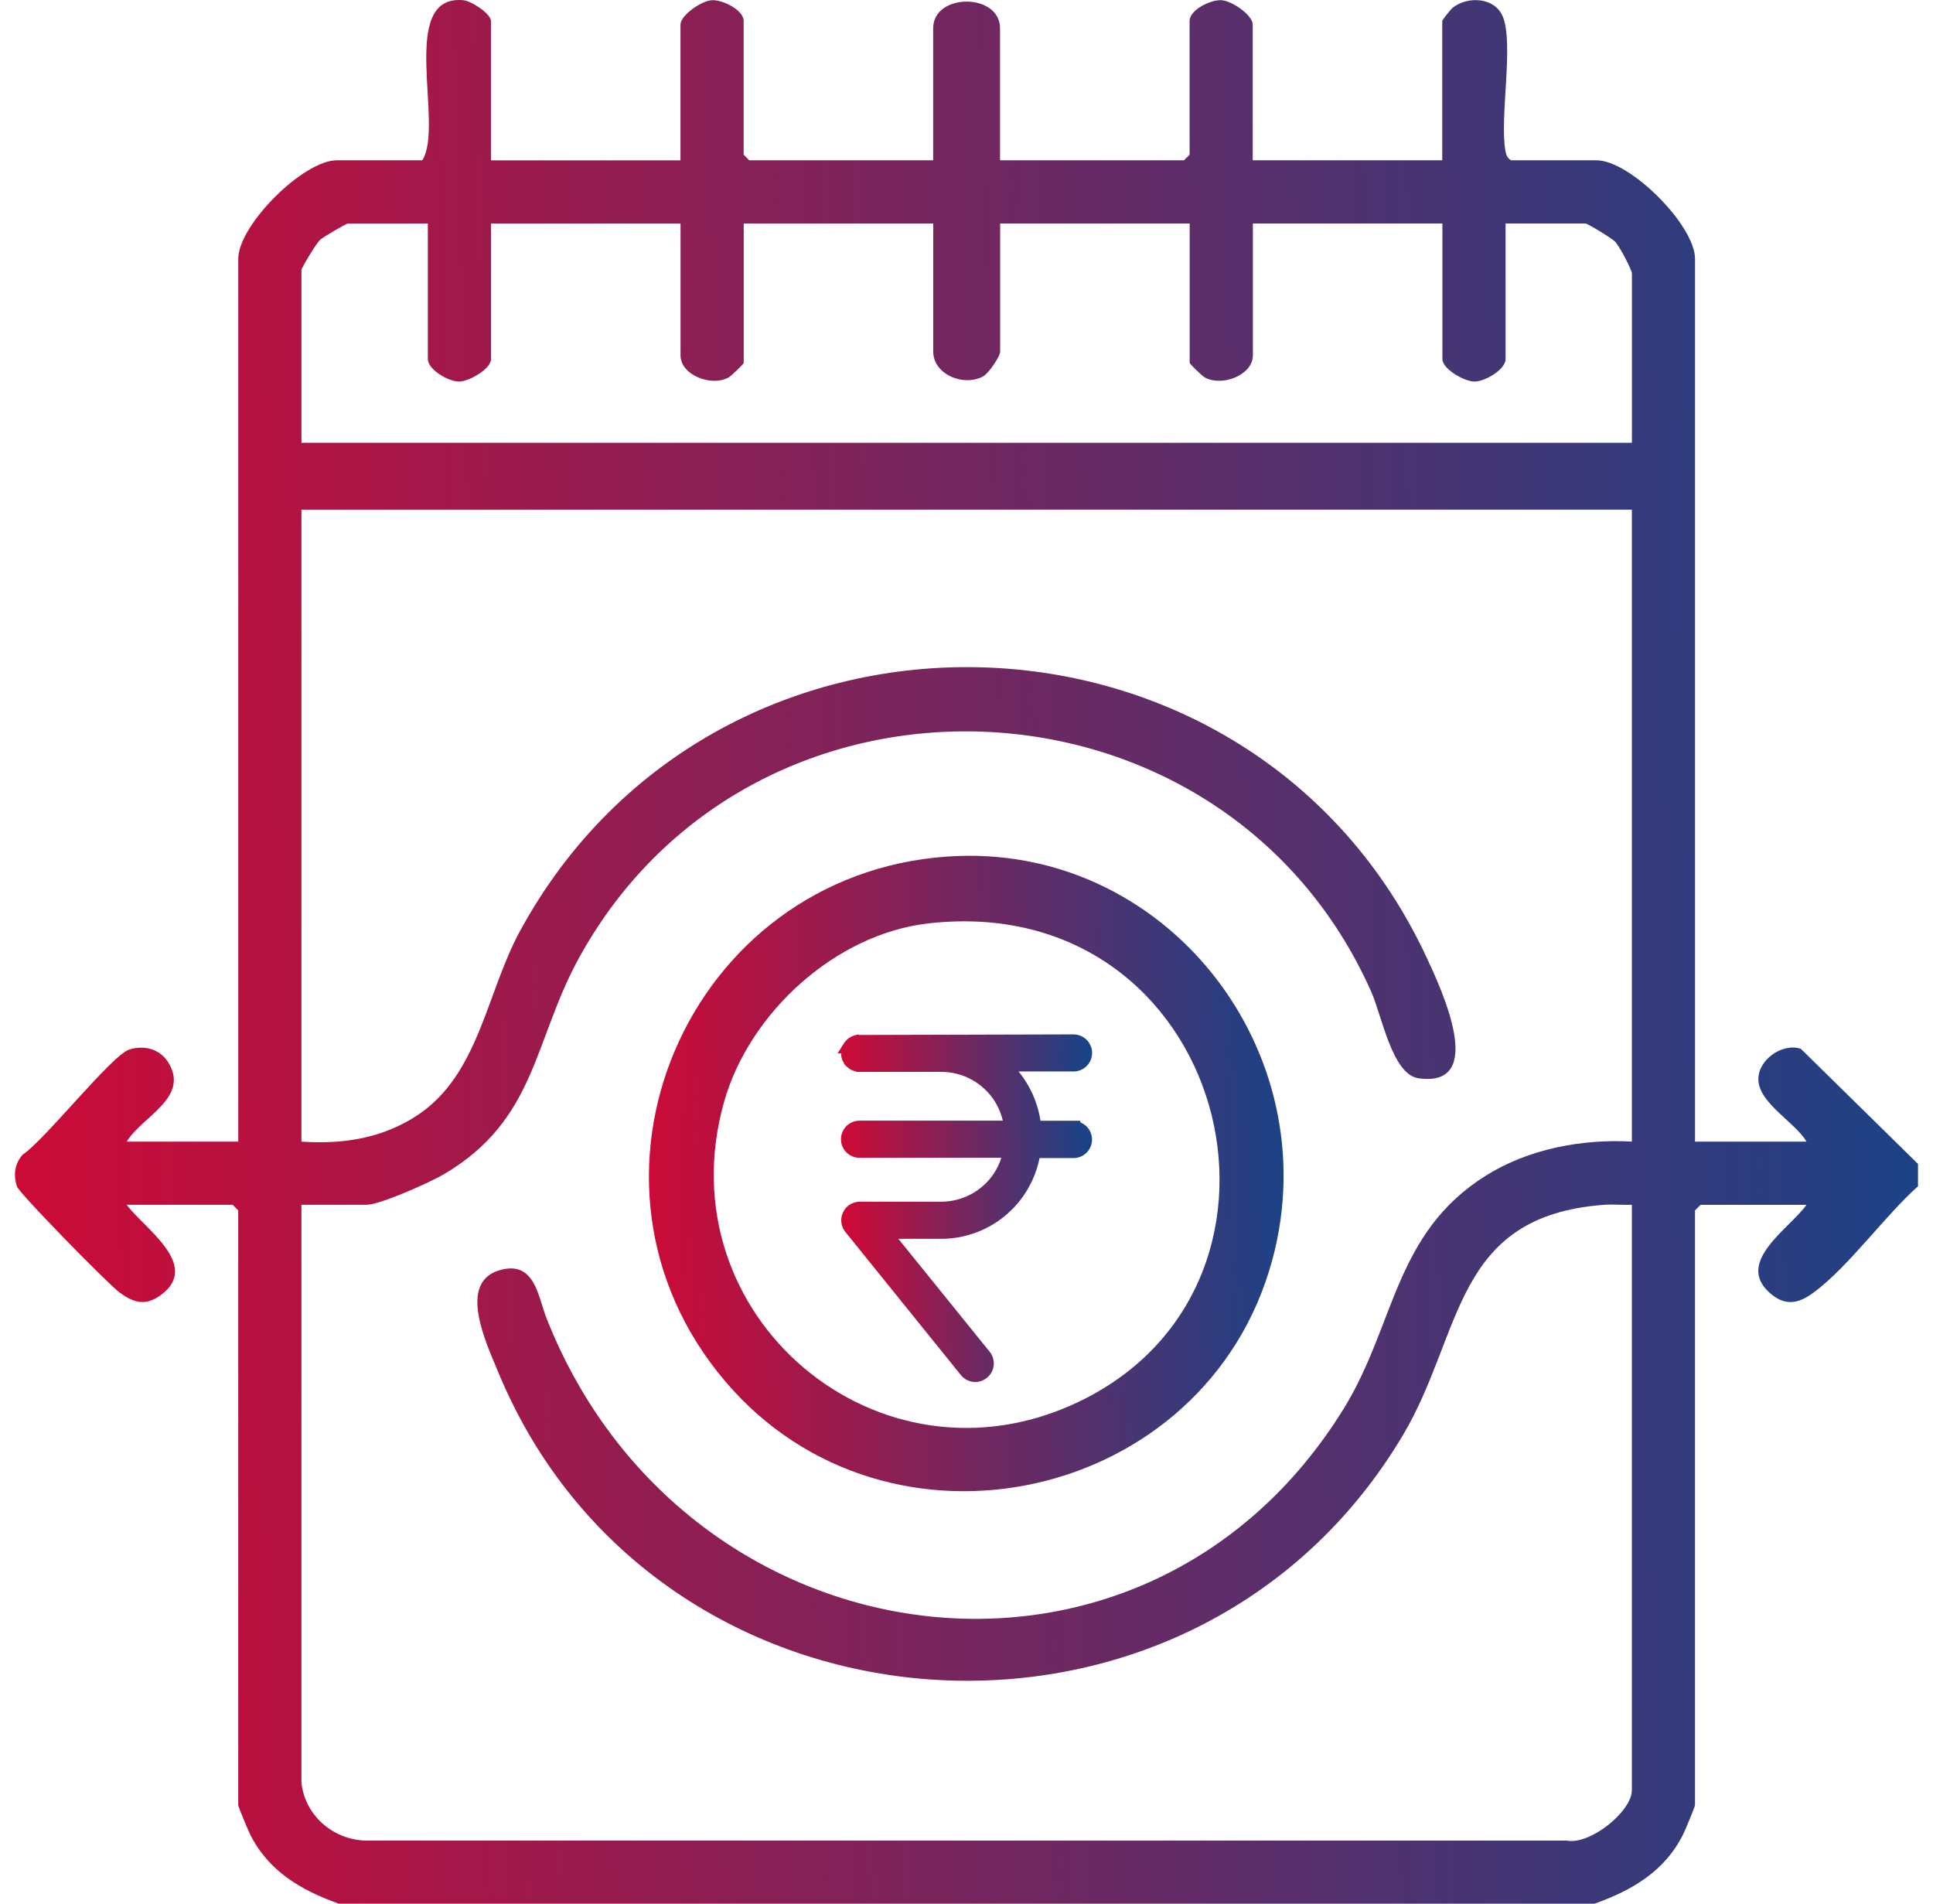
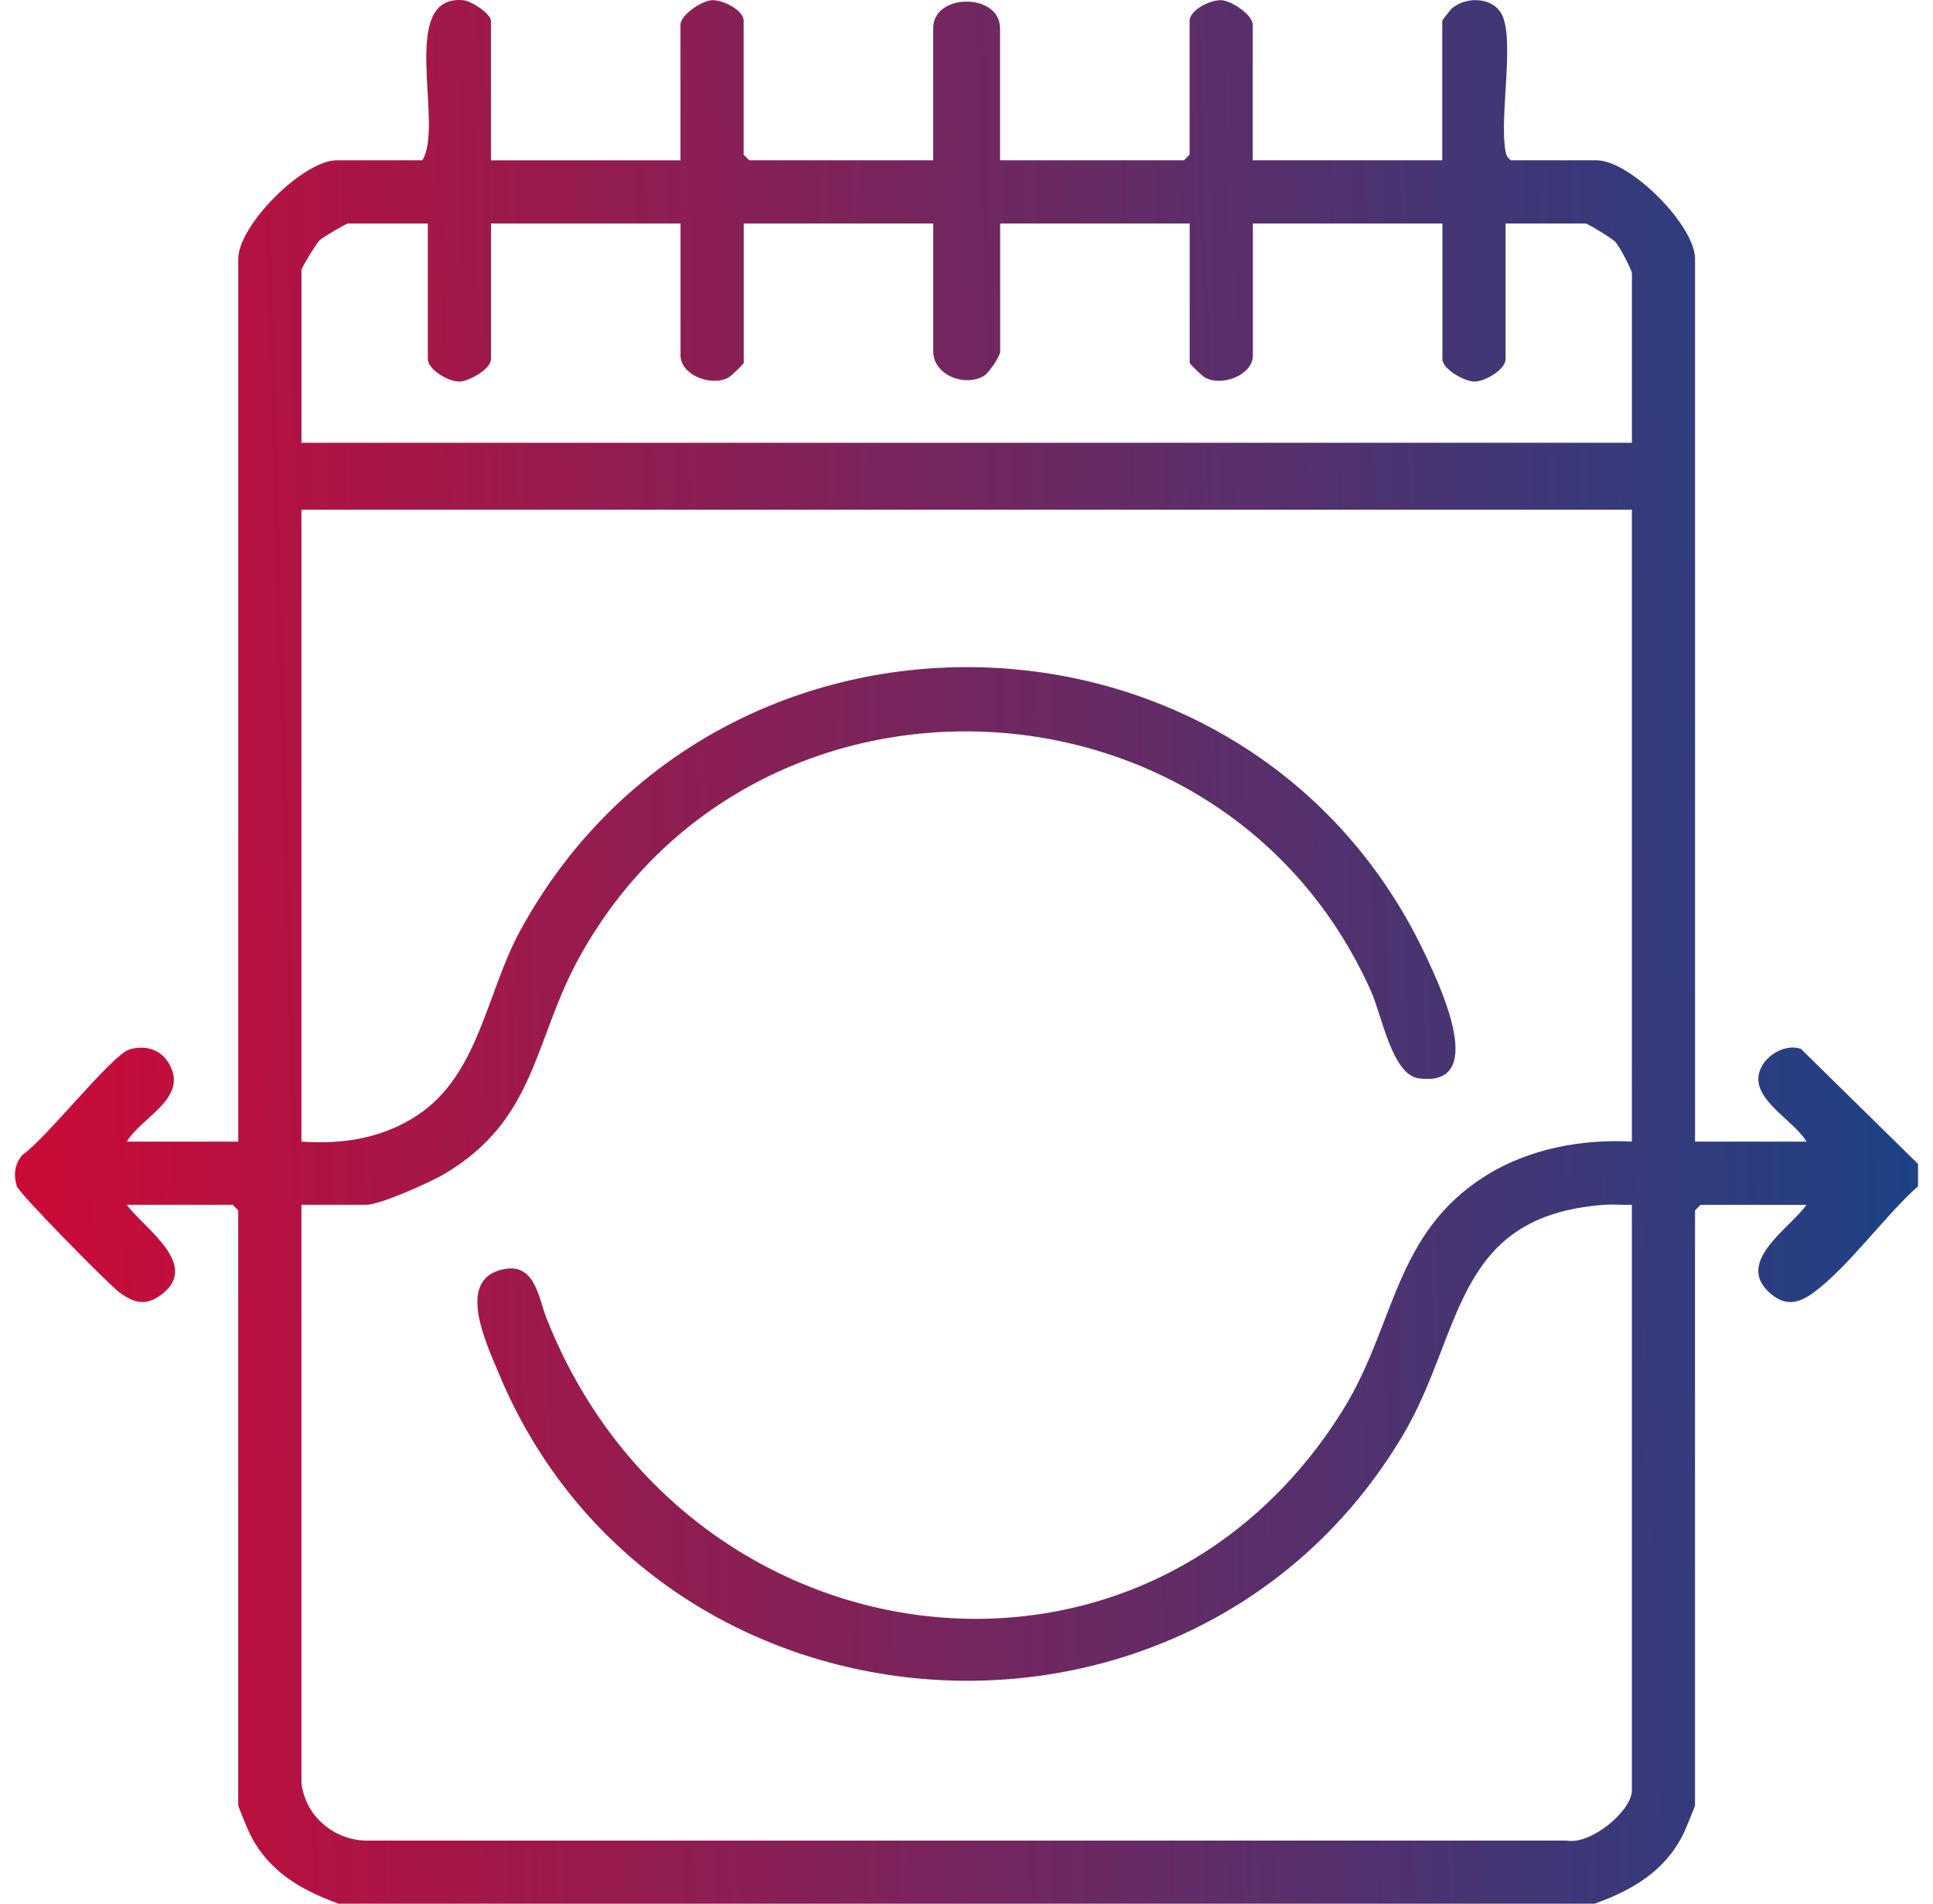
<svg xmlns="http://www.w3.org/2000/svg" width="65" height="64" viewBox="0 0 65 64" fill="none">
  <g clip-path="url(#clip0_627_1771)">
    <path d="M11.385 64C10.122 63.546 9.029 62.911 8.408 61.666C8.341 61.532 8.011 60.74 8.011 60.688V40.693L7.823 40.505H4.262C4.827 41.279 6.735 42.509 5.452 43.506C4.917 43.92 4.514 43.819 4.01 43.445C3.636 43.167 0.646 40.123 0.569 39.887C0.447 39.507 0.488 39.124 0.764 38.818C1.5 38.336 3.767 35.459 4.351 35.283C4.888 35.122 5.413 35.281 5.688 35.768C6.346 36.924 4.765 37.548 4.263 38.381H8.012V8.701C8.012 7.571 10.198 5.389 11.324 5.389H14.199C14.955 4.232 13.354 -0.183 15.572 0.006C15.858 0.03 16.509 0.469 16.509 0.703V5.39H22.882V0.827C22.882 0.514 23.591 0.021 23.947 0.006C24.302 -0.009 25.006 0.339 25.006 0.702V5.201L25.194 5.389H31.379V0.953C31.379 -0.246 33.628 -0.246 33.628 0.953V5.389H39.814L40.002 5.201V0.702C40.002 0.34 40.691 -0.009 41.061 0.006C41.43 0.021 42.125 0.514 42.125 0.827V5.389H48.498V0.702C48.498 0.675 48.789 0.306 48.844 0.263C49.356 -0.141 50.256 -0.092 50.529 0.546C50.916 1.452 50.419 3.961 50.623 5.076C50.648 5.216 50.687 5.31 50.811 5.389H53.686C54.815 5.389 56.998 7.575 56.998 8.701V38.381H60.747C60.365 37.729 59.155 37.099 59.128 36.306C59.105 35.648 59.914 35.053 60.556 35.26L64.496 39.131V39.881C63.37 40.887 62.174 42.571 60.998 43.446C60.465 43.843 60.013 43.923 59.491 43.449C58.35 42.41 60.194 41.291 60.745 40.506H57.184L56.997 40.694V60.689C56.997 60.742 56.667 61.533 56.6 61.667C55.979 62.913 54.886 63.548 53.622 64.001H11.385V64ZM14.385 7.514H11.698C11.643 7.514 10.852 7.978 10.755 8.07C10.637 8.181 10.137 9.005 10.137 9.075V14.886H54.876V9.2C54.876 9.069 54.452 8.274 54.319 8.132C54.207 8.013 53.386 7.514 53.314 7.514H50.627V12.075C50.627 12.419 49.932 12.838 49.563 12.828C49.231 12.819 48.503 12.402 48.503 12.075V7.514H42.13V11.95C42.13 12.605 41.103 13.011 40.515 12.691C40.425 12.642 40.005 12.235 40.005 12.2V7.514H33.632V11.825C33.632 11.985 33.24 12.551 33.076 12.644C32.411 13.021 31.382 12.586 31.382 11.825V7.514H25.009V12.2C25.009 12.235 24.589 12.642 24.499 12.691C23.912 13.011 22.884 12.605 22.884 11.95V7.514H16.51V12.075C16.51 12.402 15.782 12.818 15.451 12.828C15.082 12.838 14.387 12.421 14.387 12.075V7.514H14.385ZM54.874 17.136H10.136V38.381C11.536 38.476 12.868 38.271 14.05 37.485C16.107 36.115 16.352 33.384 17.487 31.299C24.141 19.077 42.123 19.582 47.983 32.213C48.445 33.209 50.04 36.584 47.697 36.251C46.814 36.126 46.466 34.141 46.108 33.337C41.162 22.235 25.368 21.538 19.487 32.173C17.93 34.988 18.055 37.635 14.923 39.48C14.461 39.752 12.775 40.505 12.323 40.505H10.136V59.938C10.265 61.093 11.288 61.92 12.442 61.88H52.692C53.472 62.031 54.874 60.898 54.874 60.187V40.505C54.564 40.515 54.249 40.483 53.938 40.506C48.848 40.88 49.212 44.818 47.179 48.243C40.077 60.199 22.012 58.925 16.736 46.088C16.354 45.159 15.386 43.134 16.781 42.71C17.984 42.344 18.09 43.59 18.378 44.32C23.015 56.071 38.475 58.205 45.179 47.368C46.921 44.552 46.872 41.464 49.96 39.527C51.4 38.624 53.19 38.288 54.874 38.38V17.135V17.136Z" fill="url(#paint0_linear_627_1771)" />
-     <path d="M31.855 28.797C39.173 28.288 44.683 35.325 42.785 42.351C40.584 50.501 29.866 52.887 24.386 46.439C18.672 39.712 23.093 29.406 31.855 28.797ZM31.228 31.043C28.099 31.395 25.197 34.048 24.35 37.037C22.314 44.23 29.563 50.364 36.302 47.114C44.641 43.092 41.251 29.916 31.228 31.043Z" fill="url(#paint1_linear_627_1771)" />
-     <path d="M36.202 34.898C36.435 34.946 36.611 35.152 36.611 35.399C36.611 35.681 36.382 35.91 36.1 35.91H34.001C34.49 36.425 34.801 37.083 34.89 37.791H36.211L36.21 37.813C36.438 37.865 36.609 38.068 36.609 38.312C36.609 38.593 36.38 38.822 36.098 38.822H34.862C34.752 39.462 34.456 40.053 34.011 40.522L33.801 40.724C33.214 41.239 32.462 41.528 31.681 41.536H29.973L33.192 45.517H33.193L33.234 45.576C33.308 45.701 33.326 45.851 33.283 45.989L33.256 46.058C33.171 46.234 32.993 46.349 32.797 46.351H32.796C32.641 46.35 32.495 46.28 32.398 46.159V46.158L28.504 41.334L28.5 41.33C28.387 41.176 28.368 40.973 28.452 40.801L28.487 40.739C28.579 40.603 28.732 40.518 28.898 40.513H31.678C32.197 40.506 32.697 40.32 33.094 39.985L33.236 39.855C33.523 39.567 33.724 39.206 33.821 38.812H28.902C28.62 38.812 28.391 38.583 28.391 38.3C28.391 38.018 28.62 37.789 28.902 37.789H33.859C33.786 37.362 33.594 36.964 33.301 36.647L33.156 36.503C32.802 36.182 32.355 35.984 31.884 35.935L31.681 35.923H28.905V35.922C28.867 35.922 28.831 35.918 28.799 35.91L28.793 35.909L28.766 35.9H28.765L28.717 35.887L28.704 35.883L28.692 35.876L28.674 35.864H28.673C28.657 35.857 28.639 35.849 28.621 35.837L28.615 35.833L28.609 35.828L28.594 35.815V35.815C28.577 35.803 28.561 35.789 28.546 35.774L28.547 35.773C28.538 35.764 28.53 35.758 28.527 35.755C28.525 35.752 28.522 35.749 28.52 35.747L28.52 35.746L28.486 35.704L28.482 35.699C28.476 35.691 28.473 35.68 28.469 35.671L28.468 35.672C28.457 35.656 28.446 35.637 28.436 35.615L28.432 35.607L28.429 35.599L28.42 35.566L28.421 35.565C28.415 35.549 28.408 35.532 28.404 35.514L28.402 35.506V35.315L28.404 35.306C28.405 35.304 28.406 35.303 28.406 35.301H28.369L28.477 35.129C28.484 35.117 28.492 35.108 28.497 35.102C28.499 35.099 28.503 35.095 28.504 35.094C28.506 35.092 28.508 35.09 28.509 35.089L28.511 35.086L28.523 35.072C28.527 35.067 28.535 35.058 28.543 35.05L28.549 35.044L28.576 35.02L28.579 35.018L28.611 34.992L28.62 34.985L28.63 34.98L28.659 34.965L28.692 34.945L28.703 34.94L28.715 34.935L28.755 34.923V34.924C28.771 34.918 28.787 34.913 28.801 34.91L28.81 34.909L28.819 34.908H28.903L36.1 34.888L36.202 34.898Z" fill="url(#paint2_linear_627_1771)" stroke="url(#paint3_linear_627_1771)" stroke-width="0.225" />
  </g>
  <defs>
    <linearGradient id="paint0_linear_627_1771" x1="-7.006" y1="68.737" x2="67.204" y2="66.611" gradientUnits="userSpaceOnUse">
      <stop stop-color="#E3032C" />
      <stop offset="0.993" stop-color="#194388" />
    </linearGradient>
    <linearGradient id="paint1_linear_627_1771" x1="19.317" y1="51.715" x2="44.066" y2="51.007" gradientUnits="userSpaceOnUse">
      <stop stop-color="#E3032C" />
      <stop offset="0.993" stop-color="#194388" />
    </linearGradient>
    <linearGradient id="paint2_linear_627_1771" x1="27.565" y1="47.07" x2="36.841" y2="46.881" gradientUnits="userSpaceOnUse">
      <stop stop-color="#E3032C" />
      <stop offset="0.993" stop-color="#194388" />
    </linearGradient>
    <linearGradient id="paint3_linear_627_1771" x1="27.565" y1="47.07" x2="36.841" y2="46.881" gradientUnits="userSpaceOnUse">
      <stop stop-color="#E3032C" />
      <stop offset="0.993" stop-color="#194388" />
    </linearGradient>
    <clipPath id="clip0_627_1771">
      <rect width="63.994" height="64" fill="white" transform="translate(0.503)" />
    </clipPath>
  </defs>
</svg>